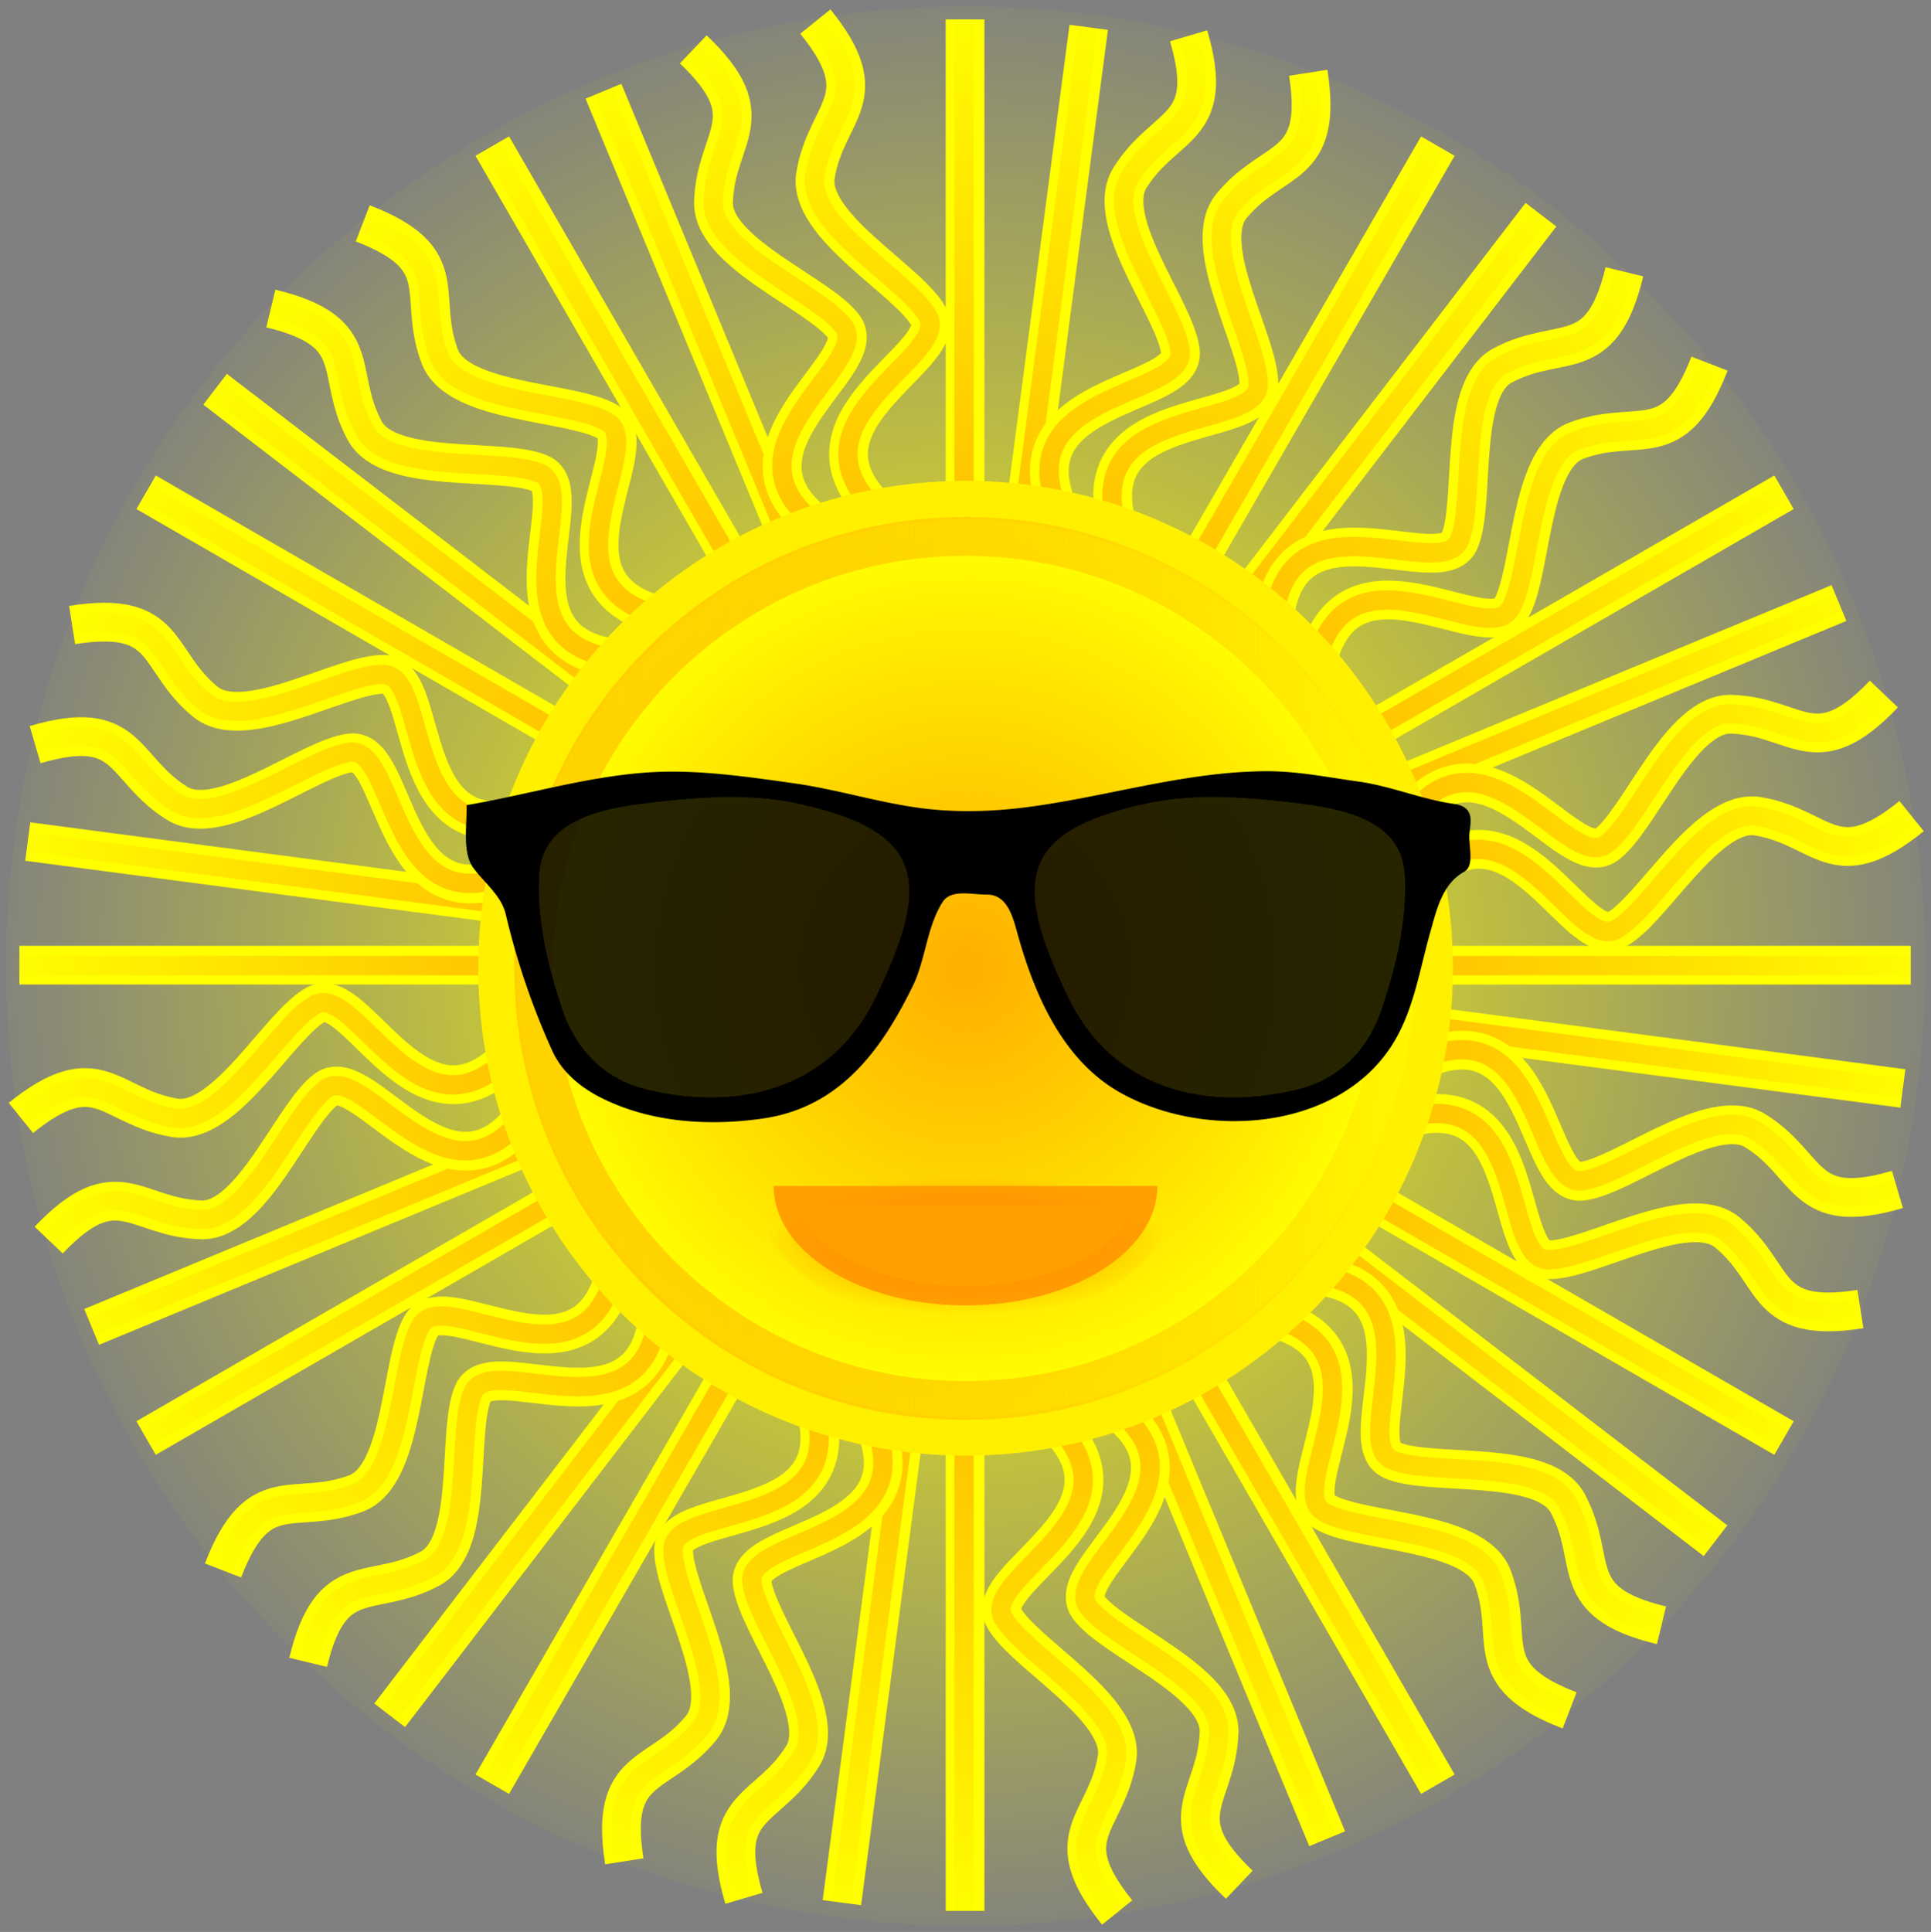
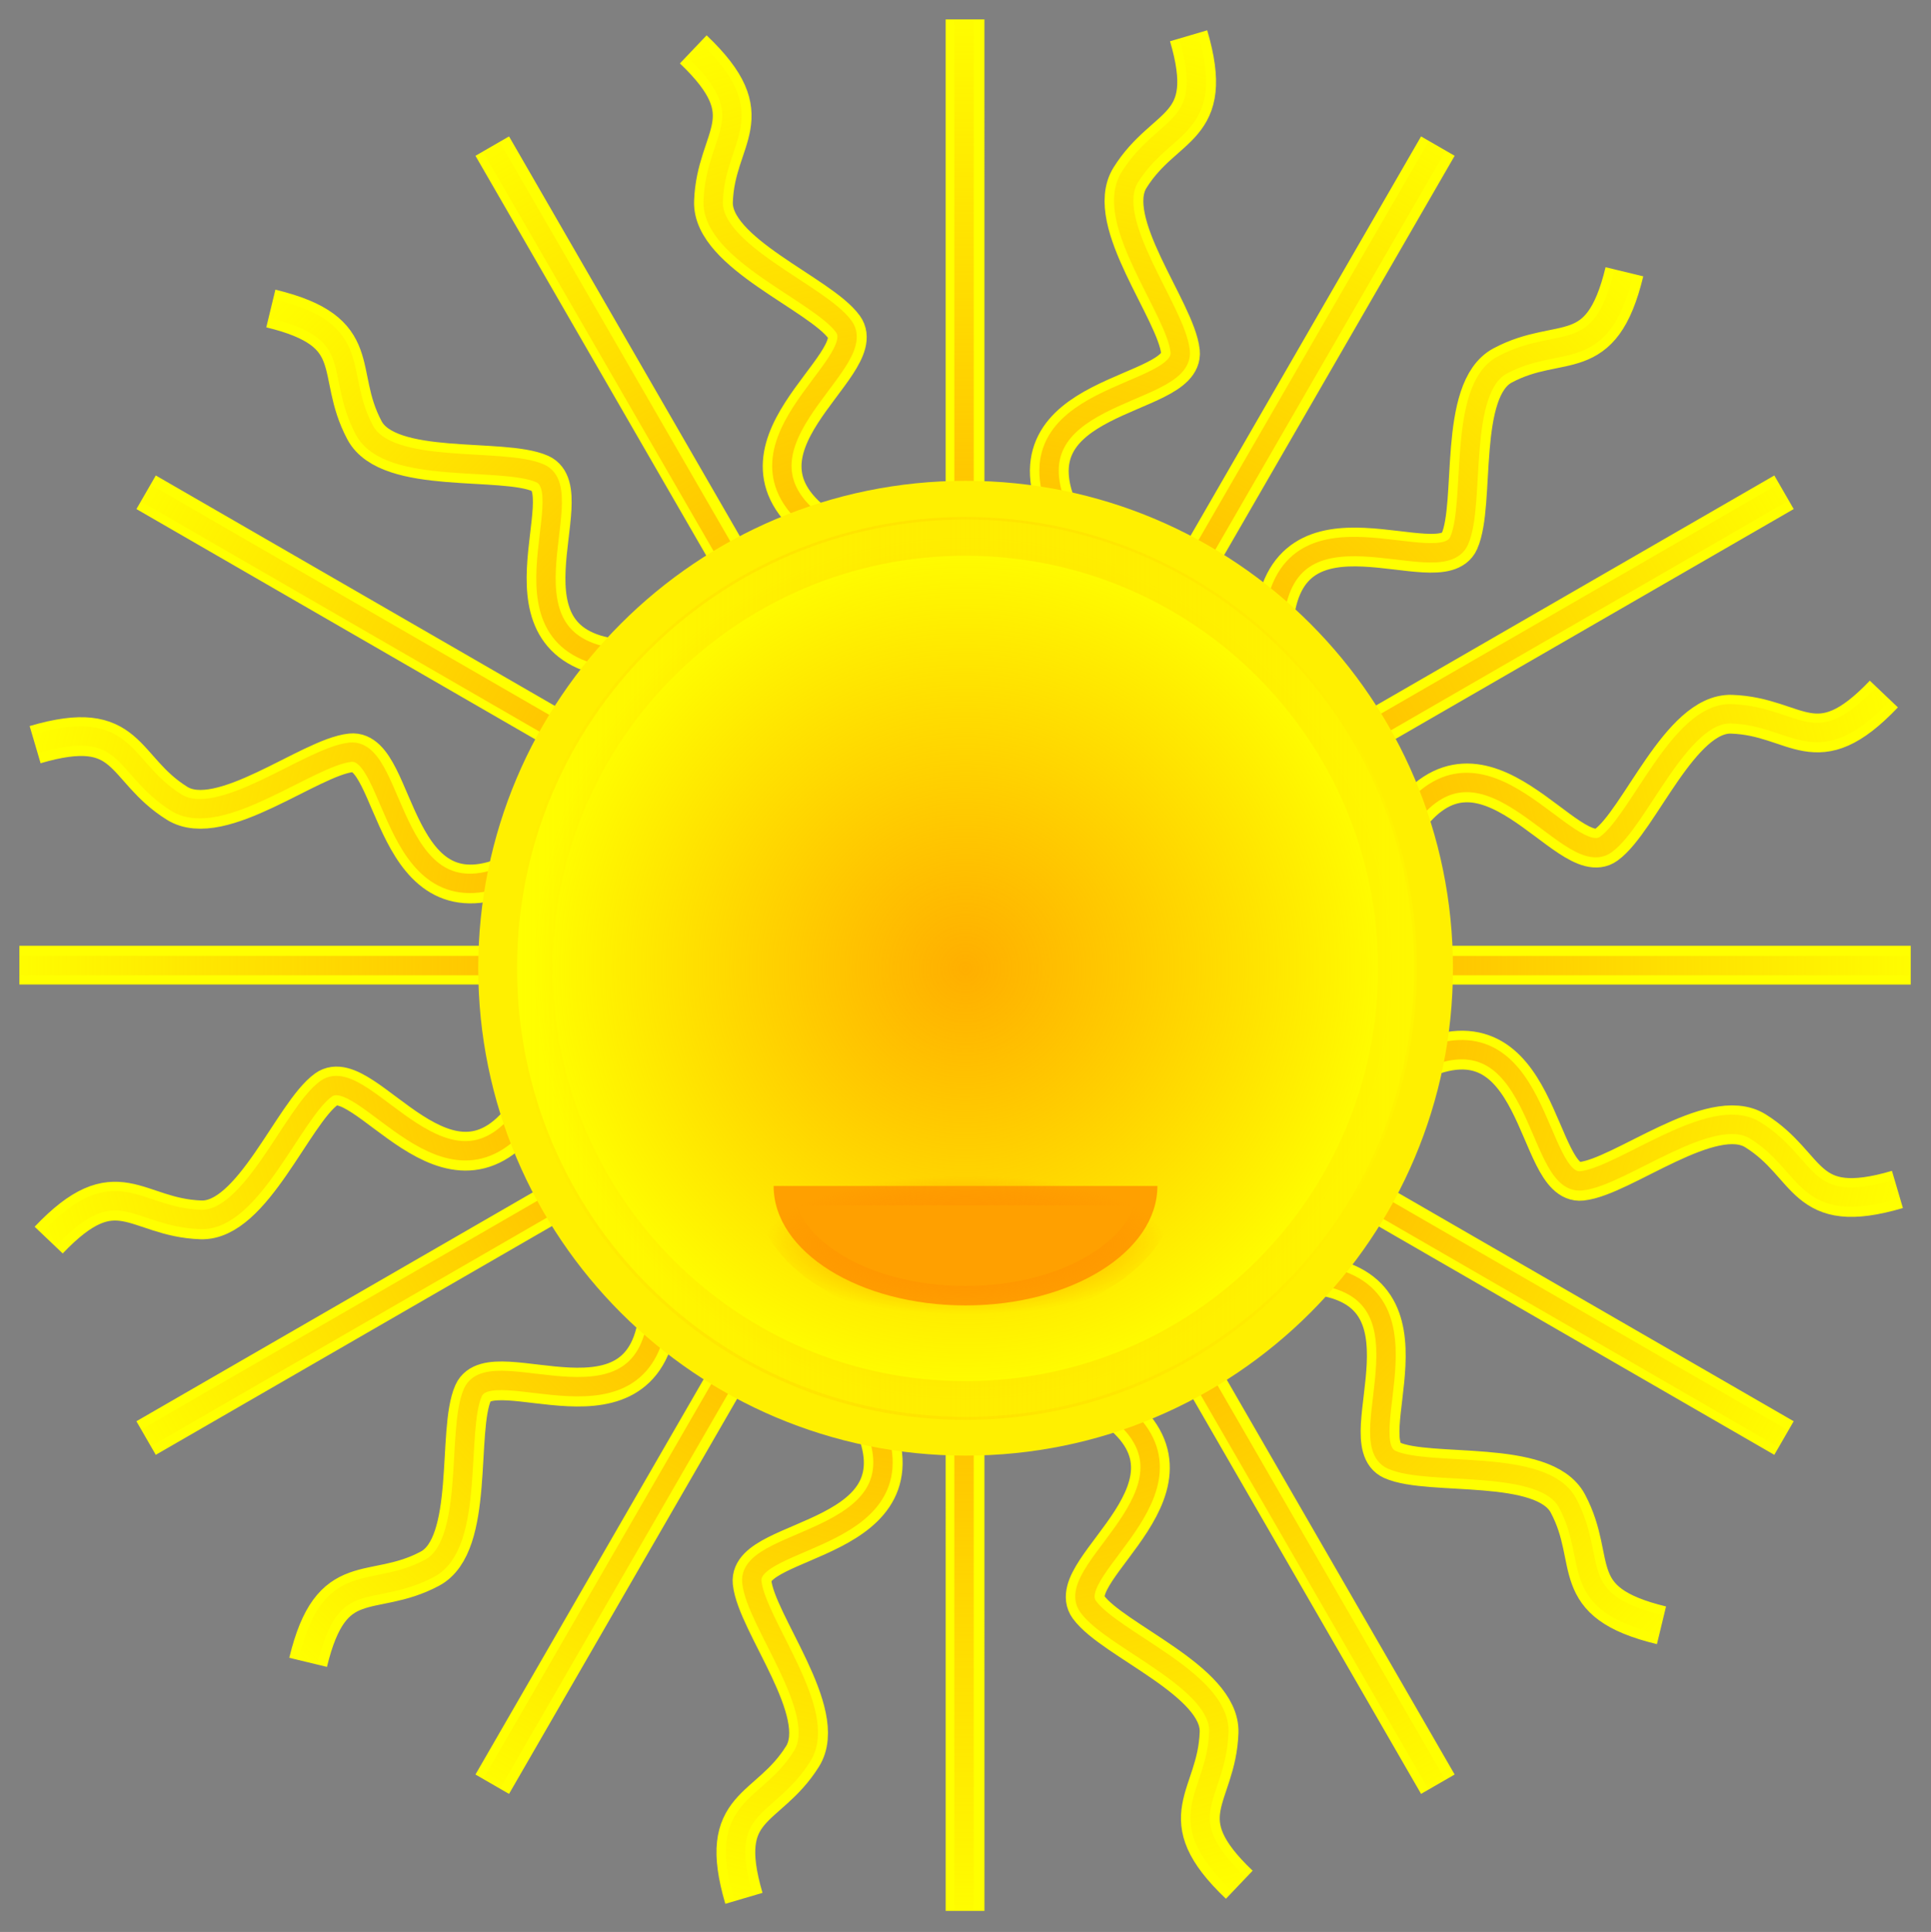
<svg xmlns="http://www.w3.org/2000/svg" xmlns:xlink="http://www.w3.org/1999/xlink" viewBox="0 0 498.1 498.28">
  <rect x="0" y="0" width="498.1" height="498.28" fill="#808080" stroke="none" />
  <defs>
    <radialGradient id="b" gradientUnits="userSpaceOnUse" cy="554.86" cx="355.36" r="141.71">
      <stop offset="0" stop-color="#ff0" />
      <stop offset="1" stop-color="#ff0" stop-opacity="0" />
    </radialGradient>
    <radialGradient id="c" xlink:href="#a" gradientUnits="userSpaceOnUse" cy="365.22" cx="14.286" gradientTransform="rotate(-7.5 1430.517 -2168.78)" r="249.35" />
    <radialGradient id="d" gradientUnits="userSpaceOnUse" cy="365.22" cx="14.286" gradientTransform="rotate(-45 382.609 32.72)" r="249.35">
      <stop offset="0" stop-color="#ff9400" />
      <stop offset="1" stop-color="#ff8900" stop-opacity="0" />
    </radialGradient>
    <radialGradient id="f" xlink:href="#a" gradientUnits="userSpaceOnUse" cy="554.86" cx="355.36" r="136.07" />
    <radialGradient id="h" xlink:href="#a" gradientUnits="userSpaceOnUse" cy="600.26" cx="357.14" gradientTransform="matrix(1 0 0 .344 0 393.57)" r="51.997" />
    <linearGradient id="a">
      <stop offset="0" stop-color="#ff9400" />
      <stop offset="1" stop-color="#ff8900" stop-opacity="0" />
    </linearGradient>
    <linearGradient id="e" y2="554.86" gradientUnits="userSpaceOnUse" x2="497.53" y1="554.86" x1="213.18">
      <stop offset="0" stop-color="#fff600" />
      <stop offset="1" stop-color="#ffac00" stop-opacity="0" />
    </linearGradient>
    <linearGradient id="g" y2="554.86" gradientUnits="userSpaceOnUse" x2="497.53" y1="554.86" x1="213.18">
      <stop offset="0" stop-color="#ffc400" />
      <stop offset="1" stop-color="#ffac00" stop-opacity="0" />
    </linearGradient>
  </defs>
-   <path d="M491.43 554.86c0 75.15-60.921 136.07-136.07 136.07-75.15 0-136.07-60.921-136.07-136.07 0-75.15 60.921-136.07 136.07-136.07 75.15 0 136.07 60.921 136.07 136.07z" transform="translate(-397.3 -760.1) scale(1.819)" fill="url(#b)" />
  <g stroke="#ff0" stroke-width="10" fill="none">
-     <path d="M155.655 23.53l47.289 114.164M227.188 132.485c-26.1-23.791 18.144-40.15 12.361-50.837-5.039-9.313-31.369-23.385-29.19-36.463 2.806-16.847 16.072-19.66-.04-39.621M171.635 159.084c-34.498-7.554-4.362-43.842-14.714-50.207-9.02-5.545-38.858-4.568-43.51-16.982-5.994-15.994 4.088-25.062-19.847-34.293M288.608 137.118c-10.707-33.654 35.788-25.7 36.124-37.846.292-10.585-15.473-35.938-7.048-46.173 10.854-13.188 23.748-8.99 19.775-34.334M339.487 171.853c7.555-34.498 43.843-4.362 50.207-14.714 5.545-9.02 4.568-38.858 16.983-43.51 15.993-5.994 25.062 4.088 34.292-19.846M366.181 227.364c23.792-26.1 40.15 18.143 50.838 12.36 9.312-5.039 23.385-31.368 36.462-29.19 16.848 2.807 19.66 16.073 39.622-.04M361.54 288.785c33.652-10.707 25.698 35.787 37.845 36.124 10.585.292 35.938-15.474 46.173-7.049 13.187 10.855 8.99 23.749 34.334 19.776M326.813 339.663c34.498 7.554 4.362 43.842 14.714 50.206 9.02 5.546 38.859 4.569 43.511 16.983 5.993 15.994-4.089 25.062 19.846 34.293M271.302 366.347c26.1 23.792-18.144 40.15-12.361 50.837 5.039 9.313 31.369 23.385 29.19 36.463-2.806 16.847-16.072 19.66.04 39.621M209.882 361.714c10.707 33.654-35.788 25.7-36.124 37.846-.292 10.585 15.473 35.938 7.048 46.173-10.854 13.188-23.748 8.99-19.775 34.334M132.309 271.468c-23.792 26.1-40.15-18.143-50.838-12.36-9.312 5.039-23.385 31.368-36.462 29.19-16.848-2.807-19.66-16.072-39.622.04M159.003 326.979c-7.555 34.498-43.843 4.362-50.207 14.714-5.546 9.02-4.569 38.858-16.983 43.51-15.993 5.994-25.062-4.088-34.293 19.846M136.95 210.047c-33.652 10.707-25.698-35.787-37.845-36.124-10.585-.292-35.938 15.474-46.173 7.049-13.188-10.855-8.99-23.749-34.334-19.776M55.481 100.394l98.035 75.225M7.155 217.05l122.513 16.129M23.637 342.239L137.8 294.952M100.51 442.411l75.225-98.036M217.164 490.727l16.126-122.512M342.343 474.246l-47.286-114.164M442.517 397.383l-98.035-75.224M490.843 280.728L368.33 264.602M474.361 155.539l-114.164 47.286M397.488 55.366l-75.224 98.036M280.834 7.05l-16.126 122.513" />
-   </g>
-   <path d="M388.75 286.03l-16.129 122.51m132.78-74.194l-75.226 98.036m152.09 2.138l-114.17 47.29m130.67 77.89l-122.52-16.12m74.194 132.78l-98.036-75.227m-2.13 152.1l-47.29-114.17m-77.89 130.65l16.13-122.52m-132.79 74.2l75.23-98.04m-152.1-2.14l114.17-47.29m-130.65-77.89l122.52 16.13m-74.194-132.78l98.036 75.226m-16.565 34.428c-33.654 10.707-25.699-35.788-37.846-36.124-10.585-.292-35.937 15.473-46.173 7.049-13.187-10.854-8.99-23.75-34.334-19.776m140.41 165.79c-7.555 34.498-43.843 4.361-50.207 14.714-5.546 9.02-4.569 38.859-16.983 43.51-15.994 5.994-25.062-4.088-34.293 19.847m74.79-133.58c-23.792 26.099-40.15-18.144-50.837-12.361-9.313 5.039-23.386 31.369-36.463 29.19-16.848-2.807-19.66-16.072-39.622.04m204.49 73.372c10.707 33.654-35.788 25.7-36.124 37.846-.292 10.585 15.473 35.937 7.048 46.173-10.854 13.187-23.749 8.99-19.776 34.334m110.24-113.73c26.1 23.792-18.144 40.15-12.36 50.837 5.038 9.313 31.368 23.386 29.19 36.463-2.807 16.848-16.073 19.66.04 39.622m38.643-153.62c34.498 7.555 4.362 43.843 14.714 50.207 9.02 5.546 38.859 4.569 43.51 16.983 5.994 15.994-4.088 25.062 19.847 34.293m-43.33-152.35c33.654-10.707 25.699 35.788 37.846 36.124 10.585.292 35.937-15.473 46.173-7.048 13.187 10.854 8.99 23.749 34.334 19.776m-113.71-110.27c23.792-26.1 40.15 18.144 50.837 12.36 9.313-5.038 23.386-31.368 36.463-29.19 16.848 2.806 19.66 16.072 39.622-.04m-153.62-38.64c7.554-34.499 43.843-4.362 50.207-14.715 5.545-9.02 4.568-38.859 16.983-43.51 15.994-5.994 25.062 4.088 34.293-19.847m-152.35 43.34c-10.707-33.654 35.788-25.699 36.124-37.846.292-10.585-15.473-35.937-7.048-46.173 10.854-13.187 23.749-8.99 19.776-34.334m-165.83 140.31c-34.498-7.554-4.362-43.843-14.714-50.207-9.02-5.545-38.86-4.568-43.511-16.983-5.994-15.994 4.088-25.062-19.846-34.293m133.63 74.88c-26.1-23.793 18.144-40.15 12.36-50.838-5.039-9.312-31.368-23.386-29.19-36.463 2.807-16.848 16.073-19.66-.04-39.622m-54.669 17.97l47.289 114.17" stroke="url(#c)" stroke-width="5" fill="none" transform="translate(-108.09 -278.97)" />
+     </g>
  <g stroke="#ff0" stroke-width="10" fill="none">
    <path d="M126.975 37.683L188.76 144.7M212.118 136.37c-28.982-20.182 12.748-42.175 5.62-52.016-6.212-8.576-34.153-19.092-33.7-32.341.584-17.07 13.369-21.59-5.212-39.278M160.512 169.992c-35.19-2.987-10.048-42.898-21.142-47.857-9.667-4.32-39.122.543-45.355-11.158-8.03-15.075.782-25.382-24.153-31.41M273.618 132.946c-15.008-31.968 32.127-30.15 30.875-42.238-1.092-10.532-20.032-33.61-13.015-44.858 9.04-14.492 22.373-12.013 15.125-36.622M328.596 160.744c2.987-35.19 42.898-10.047 47.857-21.141 4.32-9.668-.542-39.123 11.159-45.356 15.074-8.03 25.381.783 31.409-24.152M362.307 212.295c20.182-28.982 42.175 12.748 52.016 5.62 8.576-6.211 19.092-34.153 32.341-33.7 17.07.584 21.59 13.37 39.278-5.212M365.721 273.798c31.969-15.008 30.151 32.127 42.238 30.875 10.532-1.092 33.61-20.032 44.858-13.015 14.492 9.04 12.013 22.373 36.622 15.125M337.933 328.773c35.19 2.987 10.047 42.899 21.141 47.857 9.668 4.321 39.123-.542 45.356 11.159 8.03 15.074-.783 25.381 24.152 31.41M286.379 362.475c28.982 20.182-12.748 42.175-5.62 52.016 6.212 8.575 34.153 19.091 33.7 32.341-.584 17.07-13.369 21.59 5.212 39.278M224.88 365.899c15.007 31.968-32.128 30.15-30.876 42.237 1.092 10.533 20.032 33.611 13.015 44.859-9.04 14.491-22.373 12.012-15.125 36.621M136.19 286.55c-20.182 28.981-42.175-12.749-52.016-5.62-8.576 6.21-19.092 34.152-32.341 33.7-17.07-.584-21.59-13.37-39.278 5.211M169.901 338.1c-2.987 35.19-42.898 10.048-47.857 21.142-4.32 9.667.542 39.123-11.159 45.356-15.074 8.03-25.381-.783-31.409 24.152M132.776 225.047c-31.969 15.008-30.151-32.127-42.238-30.875-10.532 1.091-33.61 20.031-44.858 13.014-14.492-9.04-12.013-22.372-36.622-15.125M37.69 126.964l107.016 61.786M5.003 248.93l123.571.001M37.684 370.899L144.7 309.115M126.975 460.181l61.786-107.016M248.939 492.858l-.003-123.57M370.897 460.18l-61.783-107.017M460.182 370.899l-107.016-61.786M492.869 248.932l-123.57.003M460.188 126.964L353.17 188.748M370.897 37.682L309.11 144.698M248.933 5.005l.002 123.57" />
  </g>
  <path d="M234.8 316.77l61.786 107.02m60.179-139.7v123.57m121.96-90.891l-61.786 107.02m151.07-17.732l-107.02 61.786m139.7 60.179h-123.57m90.891 121.96l-107.02-61.786m17.74 151.06l-61.79-107.01m-60.179 139.7v-123.57m-121.96 90.88l61.78-107.01m-151.07 17.732l107.02-61.786m-139.7-60.179h123.57m7.816 37.397c-20.18 28.981-42.175-12.748-52.016-5.62-8.575 6.212-19.092 34.153-32.34 33.7-17.07-.583-21.59-13.368-39.279 5.212m212.32 46.053c15.008 31.968-32.128 30.15-30.875 42.237 1.092 10.532 20.032 33.61 13.015 44.858-9.04 14.491-22.372 12.013-15.125 36.621m-21.99-151.51c-2.987 35.19-42.899 10.047-47.857 21.141-4.32 9.667.543 39.123-11.158 45.356-15.075 8.03-25.38-.782-31.409 24.153m206.9-66.275c28.981 20.181-12.748 42.175-5.62 52.016 6.212 8.575 34.153 19.092 33.7 32.341-.583 17.07-13.368 21.59 5.212 39.278m18.262-157.35c35.19 2.987 10.047 42.9 21.141 47.857 9.667 4.32 39.123-.543 45.356 11.158 8.03 15.075-.782 25.381 24.153 31.41m-62.86-145.39c31.968-15.009 30.15 32.127 42.237 30.874 10.532-1.092 33.61-20.032 44.858-13.015 14.491 9.04 12.013 22.372 36.621 15.125m-127.14-94.49c20.181-28.98 42.175 12.748 52.016 5.62 8.576-6.212 19.092-34.153 32.341-33.7 17.07.583 21.59 13.368 39.278-5.212m-157.35-18.26c2.987-35.189 42.9-10.047 47.857-21.141 4.321-9.667-.542-39.123 11.158-45.356 15.075-8.03 25.381.783 31.41-24.153m-145.39 62.86c-15.009-31.968 32.127-30.15 30.874-42.237-1.091-10.532-20.032-33.61-13.015-44.858 9.04-14.491 22.372-12.013 15.125-36.621m-94.488 127.13c-28.98-20.181 12.748-42.175 5.62-52.016-6.211-8.575-34.153-19.092-33.7-32.341.584-17.07 13.368-21.589-5.212-39.278m-46.144 212.27c-31.968 15.008-30.15-32.128-42.237-30.875-10.532 1.092-33.61 20.032-44.858 13.015-14.49-9.04-12.013-22.372-36.62-15.125m151.6-21.944c-35.19-2.987-10.048-42.899-21.142-47.857-9.667-4.32-39.123.543-45.356-11.158-8.03-15.075.783-25.381-24.153-31.409m-32.433 47.537l107.02 61.786" stroke="url(#d)" stroke-width="5" fill="none" transform="translate(-108.09 -278.97)" />
  <path d="M369.787 249.722c0 66.668-54.045 120.713-120.713 120.713-66.669 0-120.713-54.046-120.713-120.713 0-66.67 54.045-120.714 120.713-120.714 66.669 0 120.713 54.046 120.713 120.714z" stroke="#fff000" stroke-width="10" fill="#ff0" />
  <path d="M491.43 554.86c0 75.15-60.921 136.07-136.07 136.07-75.15 0-136.07-60.921-136.07-136.07 0-75.15 60.921-136.07 136.07-136.07 75.15 0 136.07 60.921 136.07 136.07z" transform="matrix(-.819 0 0 .819 540.07 -204.653)" opacity=".75" stroke="url(#e)" stroke-width="12.212" fill="url(#f)" />
-   <path d="M491.43 554.86c0 75.15-60.921 136.07-136.07 136.07-75.15 0-136.07-60.921-136.07-136.07 0-75.15 60.921-136.07 136.07-136.07 75.15 0 136.07 60.921 136.07 136.07z" transform="translate(-41.93 -204.653) scale(.819)" opacity=".75" stroke="url(#g)" stroke-width="12.212" fill="url(#f)" />
+   <path d="M491.43 554.86z" transform="translate(-41.93 -204.653) scale(.819)" opacity=".75" stroke="url(#g)" stroke-width="12.212" fill="url(#f)" />
  <g stroke="#000">
-     <path d="M326.37 199.463c-20.956.14-41.152 6.69-61.721 9.31-8.586 1.093-17.434 1.361-26.034.345-11.433-1.352-22.504-4.943-33.93-6.552-10.21-1.438-20.55-2.94-30.826-3-17.957-.105-35.324 5.517-52.93 8.552 0 5.15-1.045 11.759 1.587 15.379 2.715 3.733 7.294 7.147 8.482 12.206a190.182 190.182 0 0011.93 35.033c2.485 5.479 7.176 9.299 12.414 11.93 12.611 6.336 27.54 7.268 41.377 5.275 19.705-2.838 30.394-17.622 38.55-34.515 3.054-6.867 3.394-14.793 7.414-21.069 2.388-3.727 7.933-2.158 11.896-2.172 5.902-.02 7.321 6.578 8.551 10.965 4.353 15.527 11.61 32 26.034 40.136 21.538 12.15 55.471 9.877 69.446-12.033 5.469-8.575 6.98-18.98 9.723-28.689 1.67-5.91 3.163-12.957 9.103-16.207 2.398-1.311.715-6.544 1.07-9.585.385-3.315 1.128-6.246-3.587-6.897-8.224-1.135-16.202-4.59-24.619-5.758-7.976-1.108-15.792-2.71-23.93-2.655zm-138.542 5.517c5.948-.038 11.872.397 17.654 1.62 34.45 7.288 35.147 21.482 20.965 50.825-11.557 23.912-35.497 29.904-59.618 24.171-11.12-2.642-18.724-10.404-22.31-21.033-3.784-11.218-6.647-23.138-6-34.929.869-15.79 18.729-18.008 31.516-19.447 5.868-.66 11.844-1.17 17.792-1.207zm125.787 0c5.95.038 11.925.547 17.793 1.207 12.788 1.438 30.648 3.657 31.515 19.447.648 11.791-2.215 23.711-6 34.93-3.586 10.629-11.19 18.39-22.31 21.032-24.122 5.732-48.061-.26-59.617-24.17-14.182-29.346-13.486-43.539 20.964-50.825 5.783-1.223 11.706-1.659 17.655-1.621z" stroke-width="1.103" />
-     <path d="M170.03 206.205c11.736-1.32 23.88-2.035 35.445.411 34.45 7.287 35.145 21.483 20.962 50.827-11.557 23.912-35.483 29.905-59.606 24.174-11.12-2.642-18.728-10.432-22.314-21.06-3.785-11.22-6.663-23.133-6.015-34.923.868-15.79 18.739-17.99 31.527-19.428zM331.402 206.205c-11.736-1.32-23.88-2.035-35.444.411-34.45 7.287-35.146 21.483-20.963 50.827 11.557 23.912 35.483 29.905 59.606 24.174 11.12-2.642 18.728-10.432 22.314-21.06 3.785-11.22 6.664-23.133 6.016-34.923-.868-15.79-18.74-17.99-31.528-19.428z" opacity=".85" stroke-width="1.103" />
-   </g>
+     </g>
  <path d="M406.64 584.85c0 17.016-22.161 30.81-49.497 30.81-27.337 0-49.497-13.794-49.497-30.81h98.995z" stroke="url(#h)" stroke-width="10" fill="#ffa000" transform="translate(-108.09 -278.97)" />
</svg>